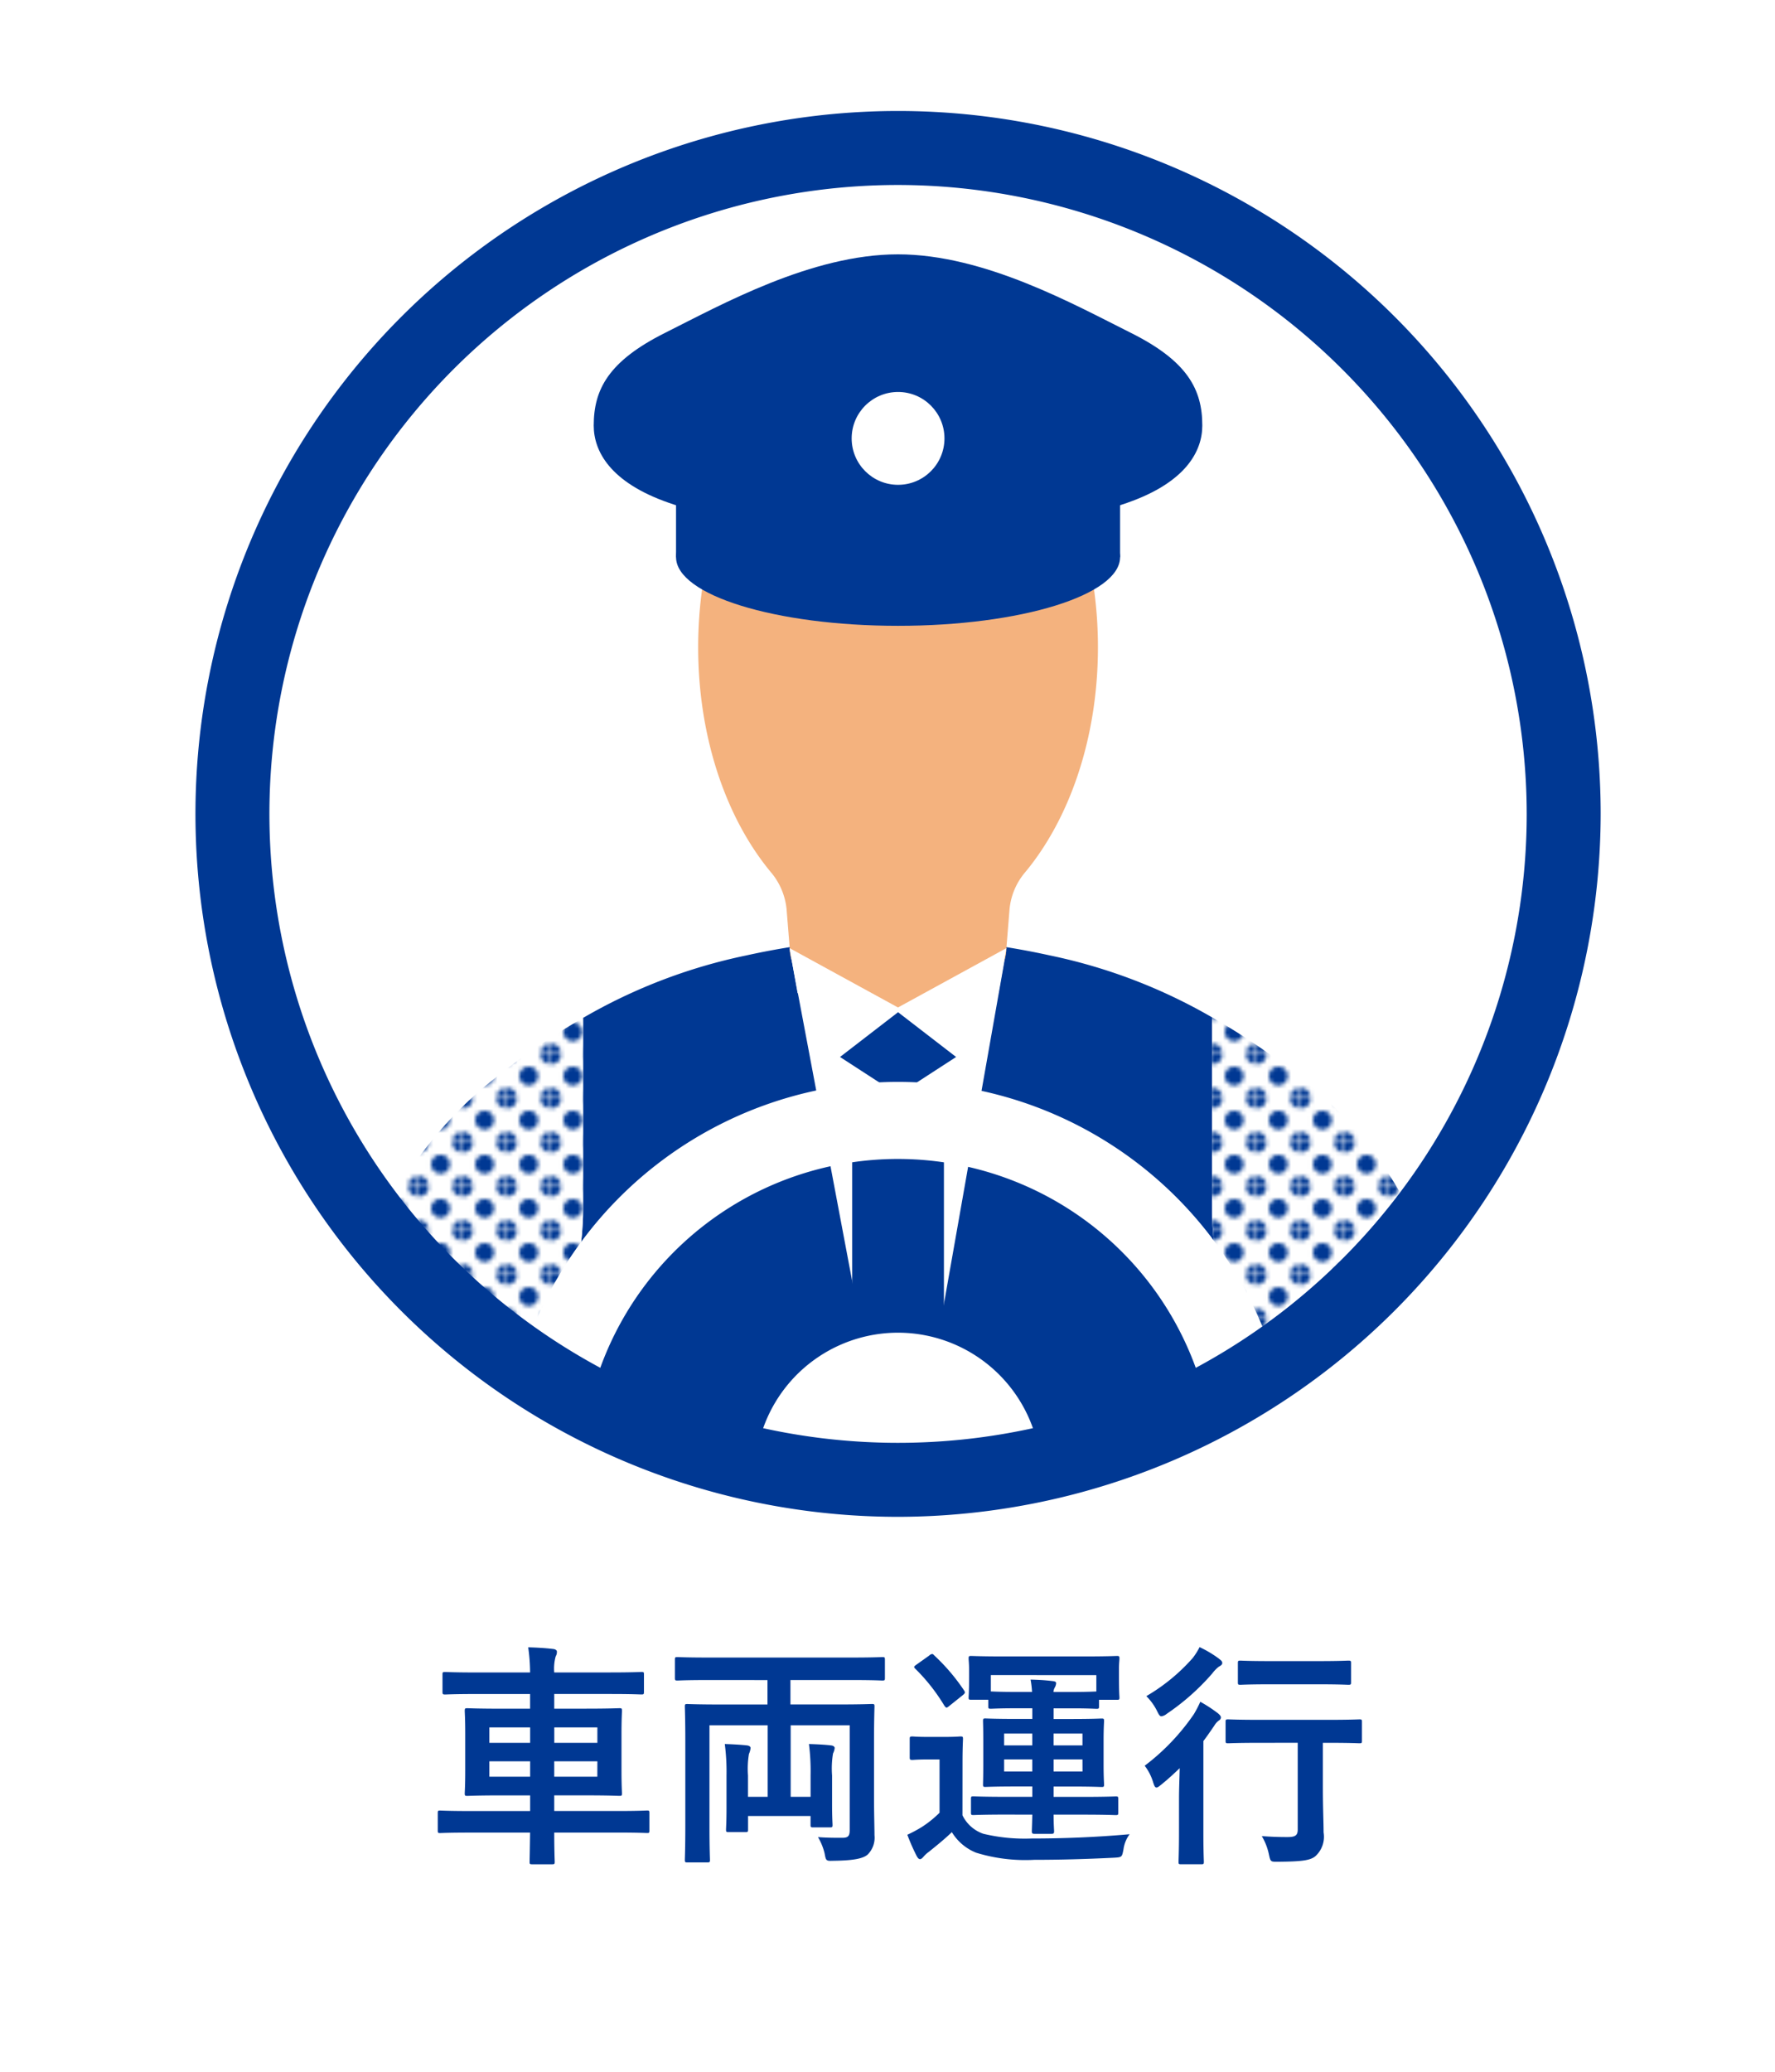
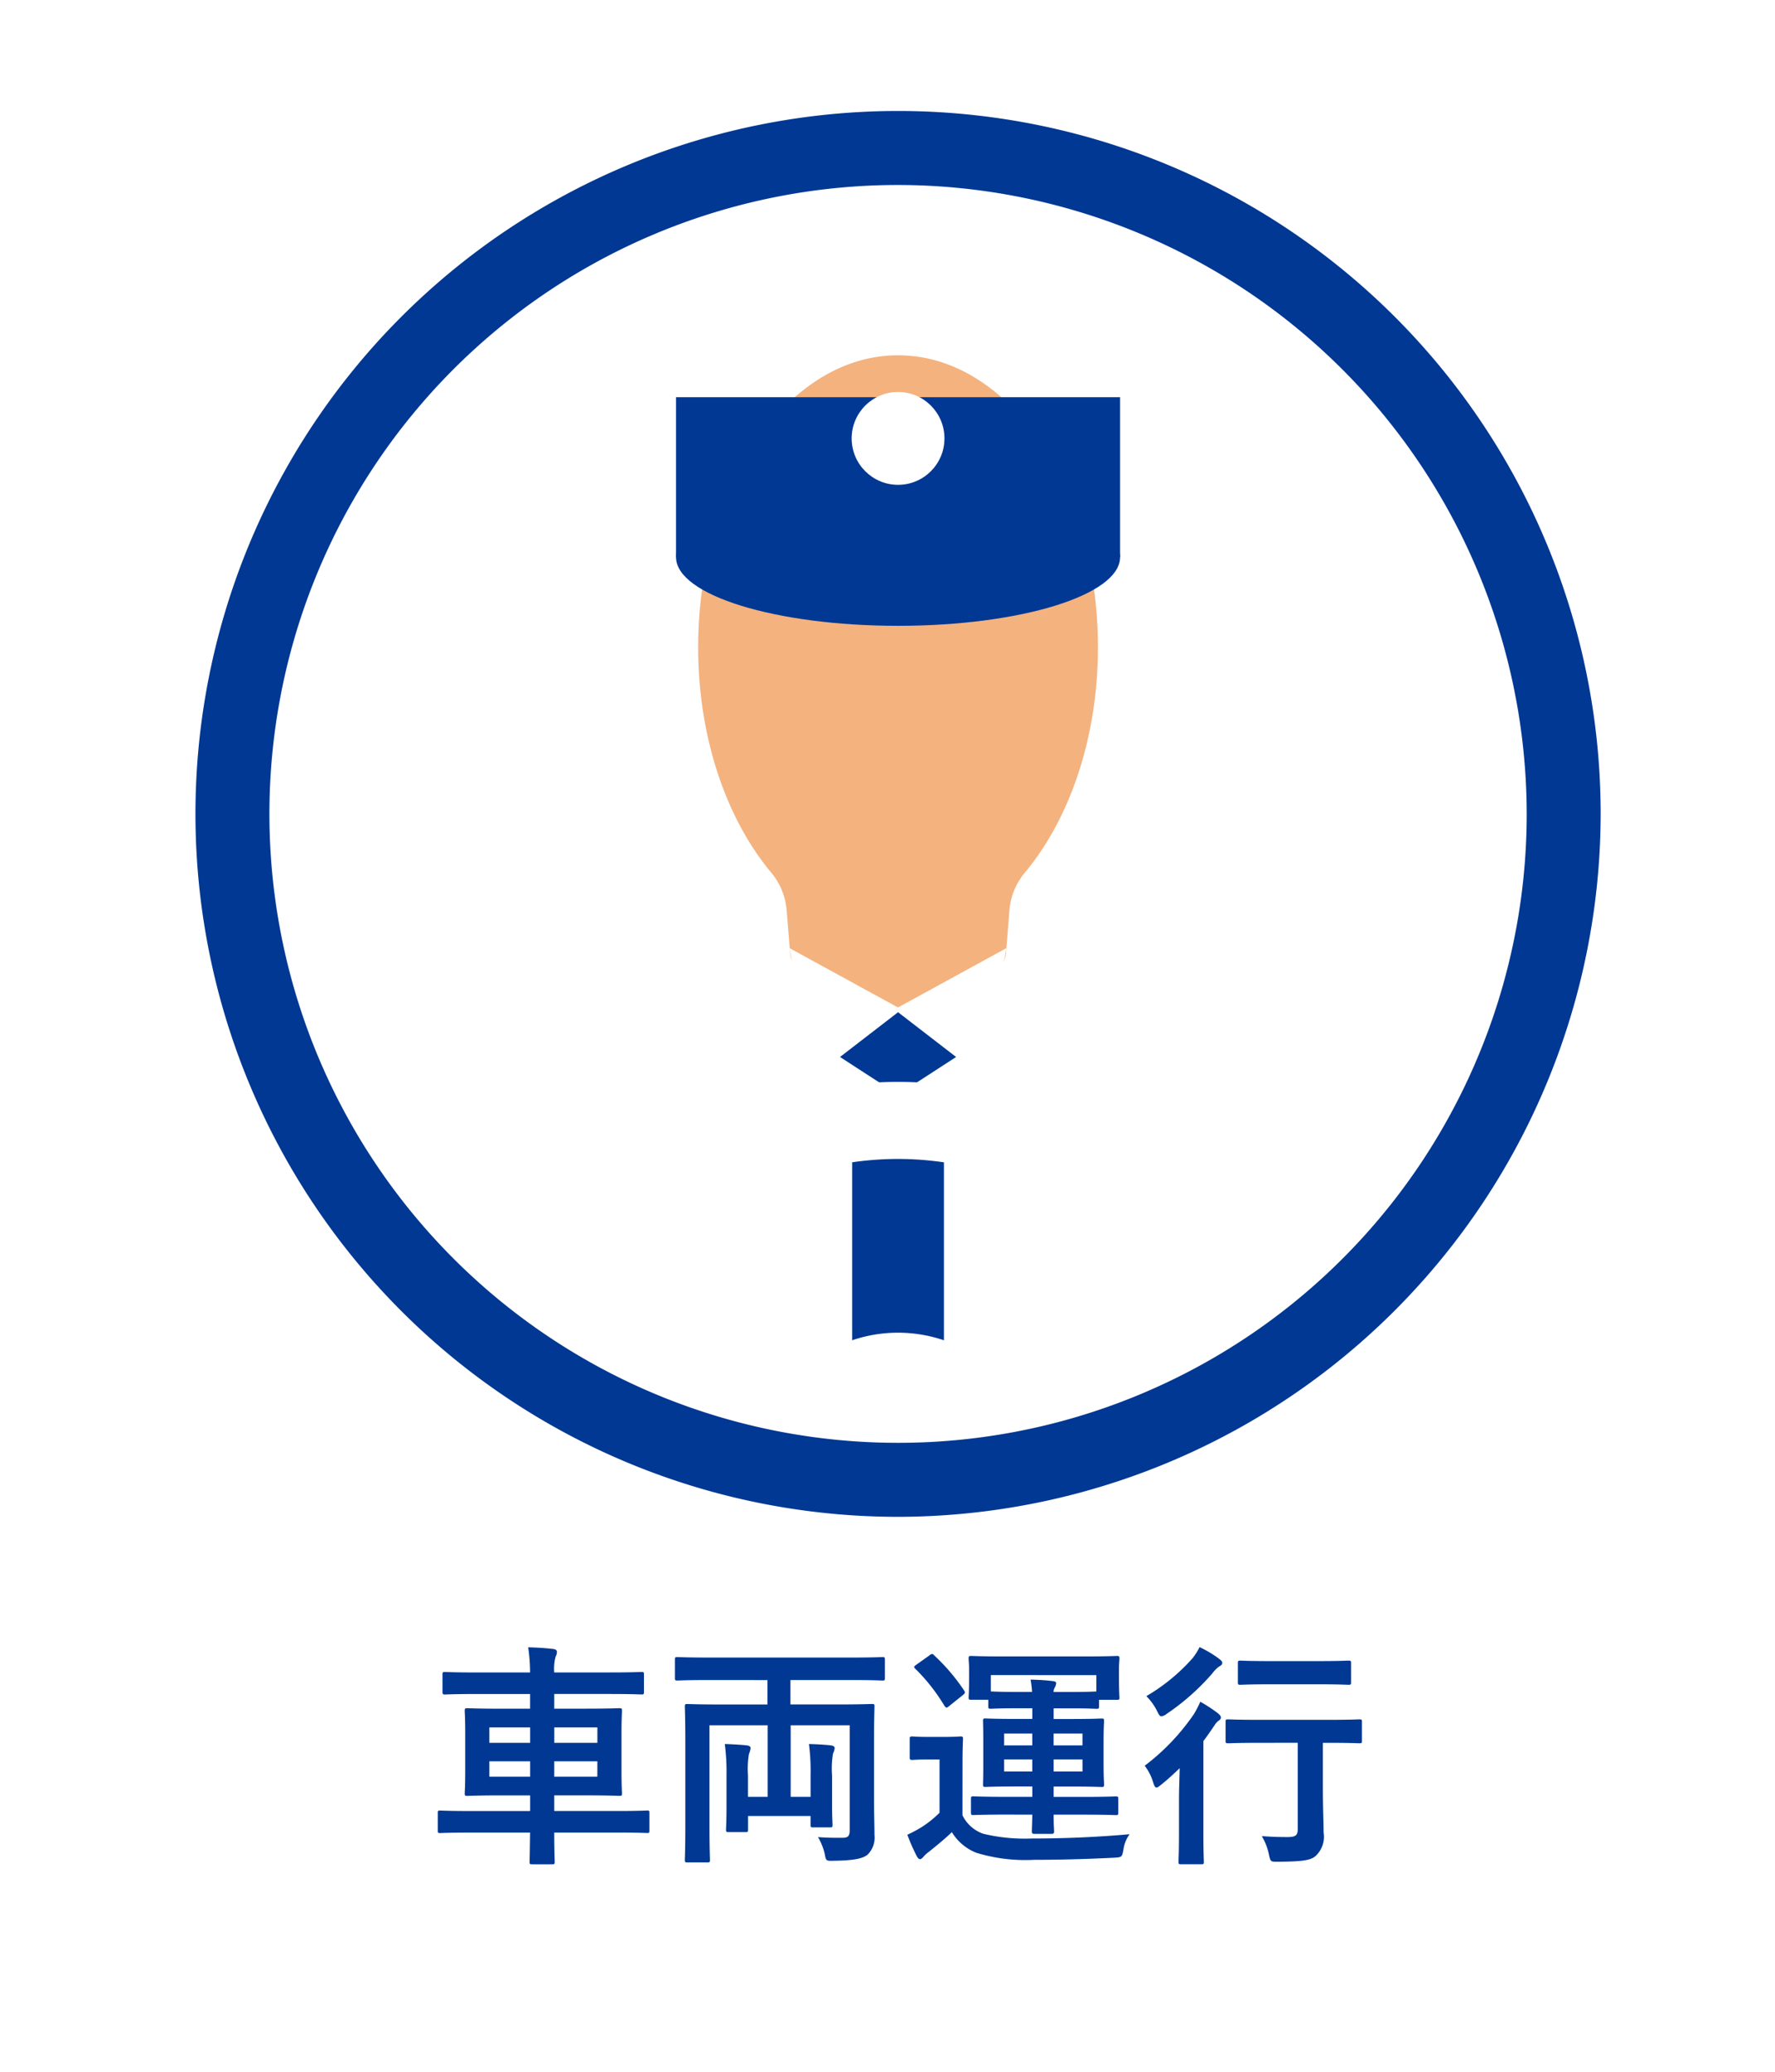
<svg xmlns="http://www.w3.org/2000/svg" id="レイヤー_1" data-name="レイヤー 1" width="120" height="140" viewBox="0 0 120 140">
  <defs>
    <clipPath id="clip-path">
      <path class="cls-1" d="M105.714 55a45 45 0 11-44.989-45 44.99 44.99 0 0144.989 45z" />
    </clipPath>
    <pattern id="新規パターンスウォッチ_2" data-name="新規パターンスウォッチ 2" width="10.644" height="10.644" patternTransform="matrix(.271 0 0 .271 -19.356 62.326)" patternUnits="userSpaceOnUse" viewBox="0 0 10.644 10.644">
      <path class="cls-1" d="M0 0h10.644v10.644H0z" />
      <path class="cls-2" d="M0 0h10.643v10.643H0z" />
-       <path class="cls-3" d="M7.66 5.322A2.338 2.338 0 105.322 7.66 2.338 2.338 0 007.66 5.322zM2.338 0H0v2.338A2.338 2.338 0 002.338 0zm8.306 2.338V0H8.305a2.339 2.339 0 002.339 2.338zM0 8.305v2.338h2.338A2.338 2.338 0 000 8.305zm10.644 0a2.339 2.339 0 00-2.339 2.338h2.339z" />
    </pattern>
    <style>.cls-1{fill:none}.cls-2{fill:#fff}.cls-3{fill:#003893}</style>
  </defs>
  <path class="cls-3" d="M31.74 123.838c-1.409 0-1.889.031-1.985.031-.144 0-.16-.015-.16-.176v-1.168c0-.16.016-.176.16-.176.1 0 .576.032 1.985.032h4.1v-1.057h-2.02c-1.552 0-2.112.033-2.224.033-.16 0-.177-.016-.177-.176 0-.1.033-.513.033-1.521v-2.513c0-.993-.033-1.424-.033-1.521 0-.176.017-.192.177-.192.112 0 .672.032 2.224.032h2.017v-.992h-3.665c-1.473 0-1.969.032-2.065.032-.176 0-.192-.016-.192-.192v-1.168c0-.145.016-.161.192-.161.1 0 .592.033 2.065.033h3.665a12.283 12.283 0 00-.128-1.7c.592.016 1.153.048 1.7.113.144.015.24.095.24.175a.567.567 0 01-.08.321 3.063 3.063 0 00-.1 1.089h3.809c1.473 0 1.985-.033 2.081-.033.161 0 .176.016.176.161v1.168c0 .176-.015.192-.176.192-.1 0-.608-.032-2.081-.032H37.47v.992h2.177c1.568 0 2.129-.032 2.225-.032.16 0 .176.016.176.192 0 .1-.032.528-.032 1.521v2.513c0 1.008.032 1.424.032 1.521 0 .16-.016.176-.176.176-.1 0-.657-.033-2.225-.033H37.47v1.057h4.29c1.408 0 1.888-.032 1.985-.032.144 0 .159.016.159.176v1.168c0 .161-.015.176-.159.176-.1 0-.577-.031-1.985-.031h-4.29c0 1.248.032 1.9.032 1.969 0 .16-.016.175-.192.175h-1.329c-.16 0-.176-.015-.176-.175 0-.08.016-.721.032-1.969zm4.1-6.066v-1.041h-2.756v1.041zm0 2.289v-1.041h-2.756v1.041zm1.633-3.33v1.041h2.913v-1.041zm2.913 2.289H37.47v1.041h2.913zm7.434-5.491c-1.441 0-1.921.033-2.017.033-.16 0-.176-.017-.176-.177v-1.216c0-.177.016-.192.176-.192.1 0 .576.032 2.017.032h9.811c1.441 0 1.921-.032 2.017-.032.161 0 .177.015.177.192v1.216c0 .16-.016.177-.177.177-.1 0-.576-.033-2.017-.033h-4.193v1.649h3.281c1.569 0 2.113-.031 2.225-.031.16 0 .176.015.176.175 0 .1-.032.9-.032 2.417v3.49c0 1.392.032 2.224.032 2.785a1.61 1.61 0 01-.464 1.312c-.3.256-.9.4-2.3.416-.512.016-.512.016-.608-.5a3.966 3.966 0 00-.449-1.1c.593.048 1.169.048 1.633.048.385 0 .512-.1.512-.512v-7.091h-3.99v4.834H54.8v-1.44a14.388 14.388 0 00-.111-2.129c.5.015 1.136.047 1.5.095.16.016.24.1.24.176a1.082 1.082 0 01-.112.368 6.175 6.175 0 00-.064 1.49v1.936c0 .912.032 1.3.032 1.393 0 .16-.016.175-.176.175h-1.134c-.161 0-.177-.015-.177-.175v-.593h-4.225v.912c0 .16-.016.177-.177.177H49.26c-.16 0-.176-.017-.176-.177 0-.111.032-.527.032-1.439v-2.209a14.625 14.625 0 00-.116-2.129c.464.015 1.1.047 1.505.095.16.016.24.1.24.176a1.391 1.391 0 01-.112.4 6.147 6.147 0 00-.064 1.457v1.44H51.9v-4.834h-3.936v6.914c0 1.393.032 2.08.032 2.176 0 .16-.017.177-.176.177h-1.345c-.16 0-.176-.017-.176-.177 0-.112.032-.783.032-2.273v-5.778c0-1.488-.032-2.193-.032-2.3 0-.16.016-.175.176-.175.112 0 .656.031 2.225.031h3.185v-1.649zm17.248 9.14a2.456 2.456 0 001.409 1.249 12.023 12.023 0 003.249.32c2.081 0 4.258-.08 6.643-.289a2.208 2.208 0 00-.416 1.025c-.1.512-.1.528-.609.56-2 .1-3.761.144-5.426.144A11.3 11.3 0 0166 125.2a3.388 3.388 0 01-1.649-1.392c-.464.448-.976.864-1.553 1.328a2.009 2.009 0 00-.368.337c-.08.095-.16.16-.224.16-.112 0-.176-.112-.24-.225a13.884 13.884 0 01-.625-1.424 9.02 9.02 0 00.961-.512 7.173 7.173 0 001.217-.977v-3.6h-.689c-.832 0-1.056.032-1.136.032-.176 0-.192-.017-.192-.192v-1.217c0-.159.016-.176.192-.176.08 0 .3.032 1.136.032h.928c.833 0 1.089-.032 1.169-.032.16 0 .176.017.176.176 0 .1-.032.56-.032 1.569zm-2.257-10.788a.375.375 0 01.208-.112c.048 0 .08.032.145.1a13.305 13.305 0 012.016 2.368c.08.128.08.177-.1.321l-.9.72c-.1.08-.145.113-.192.113s-.08-.049-.144-.129a12.608 12.608 0 00-1.969-2.5c-.112-.112-.1-.144.08-.272zm5.2 10.74c-1.553 0-2.1.032-2.193.032-.16 0-.175-.016-.175-.176v-.912c0-.161.015-.176.175-.176.1 0 .64.032 2.193.032h1.779v-.7H68.7c-1.457 0-1.969.031-2.081.031-.144 0-.161-.016-.161-.176 0-.095.017-.465.017-1.328v-1.617c0-.881-.017-1.232-.017-1.328 0-.16.017-.177.161-.177.112 0 .624.032 2.081.032h1.09v-.72h-1.265c-.96 0-1.44.032-1.536.032-.16 0-.176-.016-.176-.176v-.433H65.66c-.16 0-.176-.015-.176-.16 0-.095.032-.287.032-1.471v-.4c0-.416-.032-.64-.032-.736 0-.177.016-.192.176-.192.112 0 .673.032 2.225.032h5.394c1.569 0 2.129-.032 2.225-.032.161 0 .176.015.176.192 0 .1-.032.32-.032.64v.5c0 1.184.032 1.376.032 1.471 0 .145-.015.16-.176.16H74.3v.433c0 .16-.016.176-.176.176-.1 0-.576-.032-1.537-.032H71.23v.72h1.17c1.456 0 1.969-.032 2.065-.032.16 0 .176.017.176.177 0 .08-.032.447-.032 1.328v1.617c0 .863.032 1.233.032 1.328 0 .16-.016.176-.176.176-.1 0-.609-.031-2.065-.031h-1.17v.7h1.985c1.569 0 2.113-.032 2.209-.032.16 0 .177.015.177.176v.912c0 .16-.017.176-.177.176-.1 0-.64-.032-2.209-.032H71.23c0 .7.033 1.025.033 1.12 0 .145-.033.177-.177.177h-1.152c-.144 0-.176-.032-.176-.177 0-.095.016-.416.032-1.12zm-1.024-9.428v1.107c.1 0 .576.032 1.536.032h1.249a6.613 6.613 0 00-.1-.833c.592.017.912.032 1.489.1.144.015.24.048.24.143a.725.725 0 01-.08.273.7.7 0 00-.1.32h1.361c.961 0 1.441-.032 1.537-.032v-1.105zm2.8 4.754v-.8h-1.902v.8zm0 1.761v-.816h-1.902v.816zm1.44-2.561v.8h1.954v-.8zm1.954 1.745H71.23v.816h1.954zm6.527 2.592c0-.56.032-1.36.047-2-.4.384-.8.752-1.232 1.1-.16.129-.256.209-.336.209-.1 0-.144-.1-.224-.337a3.452 3.452 0 00-.576-1.136 14.922 14.922 0 003.329-3.49 8.066 8.066 0 00.432-.832 9.805 9.805 0 011.2.784c.144.128.192.193.192.288a.241.241 0 01-.112.176 1.125 1.125 0 00-.337.369c-.239.352-.48.7-.736 1.04v6.179c0 1.28.032 1.889.032 1.969 0 .16-.016.175-.176.175h-1.36c-.161 0-.176-.015-.176-.175 0-.1.032-.689.032-1.969zm2.7-9.395c.144.112.224.176.224.288s-.1.176-.241.256a2.385 2.385 0 00-.432.448 15.708 15.708 0 01-3.089 2.737.7.7 0 01-.352.161c-.112 0-.176-.113-.3-.369a3.8 3.8 0 00-.72-.993 12.74 12.74 0 003.137-2.576 4.563 4.563 0 00.464-.736 7.536 7.536 0 011.314.784zm2.785 5.683c-1.521 0-2.049.031-2.161.031-.16 0-.176-.016-.176-.176v-1.265c0-.16.016-.175.176-.175.112 0 .64.032 2.161.032h4.578c1.52 0 2.049-.032 2.128-.032.16 0 .177.015.177.175v1.265c0 .16-.017.176-.177.176-.079 0-.608-.031-2.128-.031h-.337v3.028c0 1.424.048 2.32.048 3.024a1.776 1.776 0 01-.544 1.6c-.352.305-.96.368-2.529.385-.512 0-.512.015-.624-.5a4.026 4.026 0 00-.48-1.233c.656.048 1.136.064 1.729.064.544 0 .7-.113.7-.513v-5.857zm.64-3.955c-1.408 0-1.889.033-1.969.033-.16 0-.176-.016-.176-.176v-1.281c0-.161.016-.176.176-.176.08 0 .561.032 1.969.032h3.329c1.425 0 1.889-.032 1.985-.032.176 0 .192.015.192.176v1.281c0 .16-.016.176-.192.176-.1 0-.56-.033-1.985-.033z" />
  <g clip-path="url(#clip-path)">
-     <path class="cls-3" d="M87.977 95.276a18.216 18.216 0 01-6.039-13.589V68.746a36.764 36.764 0 00-10.958-4.182 51.428 51.428 0 00-10.268-1.2 51.375 51.375 0 00-10.261 1.2 36.8 36.8 0 00-11.031 4.221v12.9a18.216 18.216 0 01-6.039 13.589l-7.887-8.341v22.478h70.44V85.9z" />
    <path d="M39.42 81.687v-12.9a45.829 45.829 0 00-5.8 3.947 26.824 26.824 0 00-8.125 10.395v3.808l7.887 8.341a18.216 18.216 0 006.038-13.591zm48.557 13.589l7.957-9.376v-2.773a26.834 26.834 0 00-8.116-10.395 45.958 45.958 0 00-5.88-3.986v12.941a18.216 18.216 0 006.039 13.589z" fill="url(#新規パターンスウォッチ_2)" />
    <path class="cls-2" d="M60.956 104.3l-7.562-40.085h14.64L60.956 104.3z" />
    <path d="M60.717 24.01c7.457 0 13.51 8.829 13.51 19.725 0 6.171-1.944 11.676-4.989 15.292a4.51 4.51 0 00-.984 2.38V61.4l-.223 2.749-.008.151c-.129 1.994-2.982 3.609-6.613 3.793h-1.391c-3.632-.184-6.484-1.8-6.614-3.793l-.01-.151-.221-2.749v.009a4.558 4.558 0 00-.984-2.38c-3.05-3.618-4.99-9.123-4.99-15.294 0-10.9 6.054-19.725 13.51-19.725" fill-rule="evenodd" fill="#f4b27e" />
    <path class="cls-3" d="M63.815 75.332l-3.101-3.047-3.101 3.047v32.005h6.202V75.332z" />
    <path d="M70.386 99.725a9.672 9.672 0 11-9.667-9.668 9.681 9.681 0 019.667 9.668z" fill-rule="evenodd" fill="#fff" />
    <path class="cls-3" d="M60.714 68.401l-3.924 3.025 3.924 2.544 3.924-2.544-3.924-3.025z" />
    <path class="cls-2" d="M60.719 126.352A26.621 26.621 0 1187.33 99.725a26.645 26.645 0 01-26.611 26.627zm0-48.035a21.414 21.414 0 1021.409 21.408 21.433 21.433 0 00-21.409-21.408z" />
    <ellipse class="cls-3" cx="60.714" cy="37.65" rx="15.01" ry="4.64" />
    <path class="cls-3" d="M45.704 26.843h30.02V37.65h-30.02z" />
-     <path class="cls-3" d="M40.139 28.756c0 1.727 1.1 3.837 5.071 5.22 4.665 1.627 9.078 1.865 15.5 1.807 6.426.058 10.839-.18 15.5-1.807 3.967-1.383 5.072-3.493 5.072-5.22 0-2.438-1-4.35-4.828-6.262s-9.909-5.307-15.748-5.307-11.923 3.394-15.747 5.307-4.82 3.824-4.82 6.262z" />
    <circle class="cls-2" cx="60.714" cy="29.625" r="3.137" />
    <path class="cls-2" d="M60.738 68.096l-7.361-4.027.544 3.037 4.208 1.55 2.609-.56z" />
-     <path class="cls-2" d="M60.679 68.096l7.361-4.027-.544 3.037-4.208 1.55-2.609-.56z" />
+     <path class="cls-2" d="M60.679 68.096l7.361-4.027-.544 3.037-4.208 1.55-2.609-.56" />
  </g>
  <path class="cls-3" d="M60.725 102.5A47.5 47.5 0 11108.214 55a47.561 47.561 0 01-47.489 47.5zm0-90A42.5 42.5 0 10103.214 55a42.553 42.553 0 00-42.489-42.5z" />
</svg>